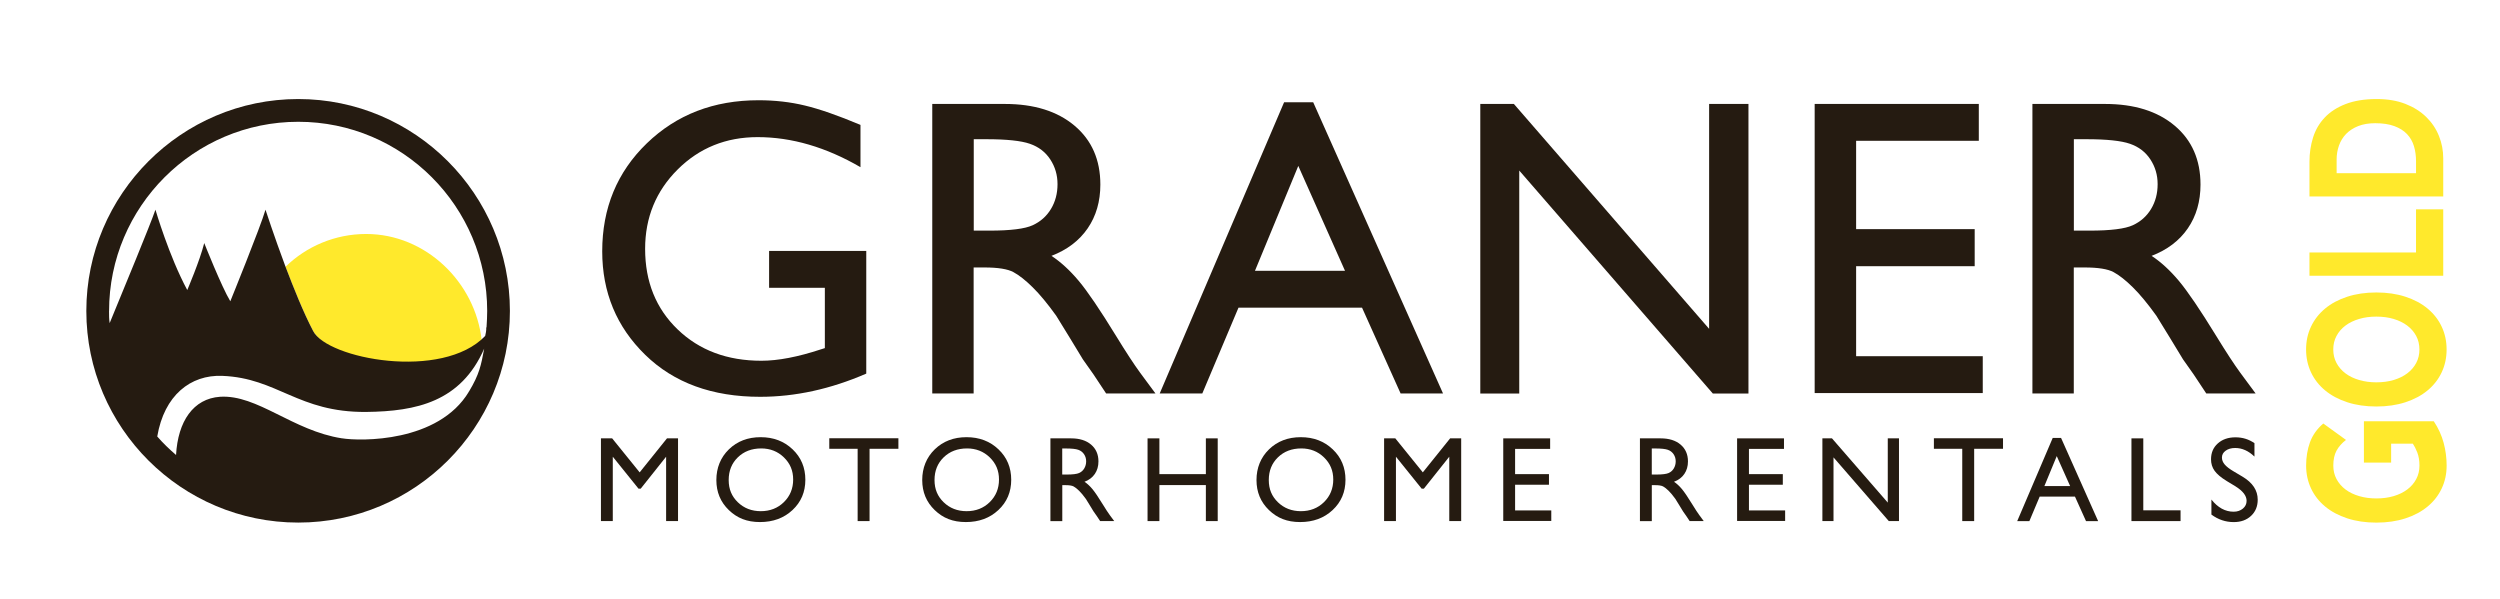
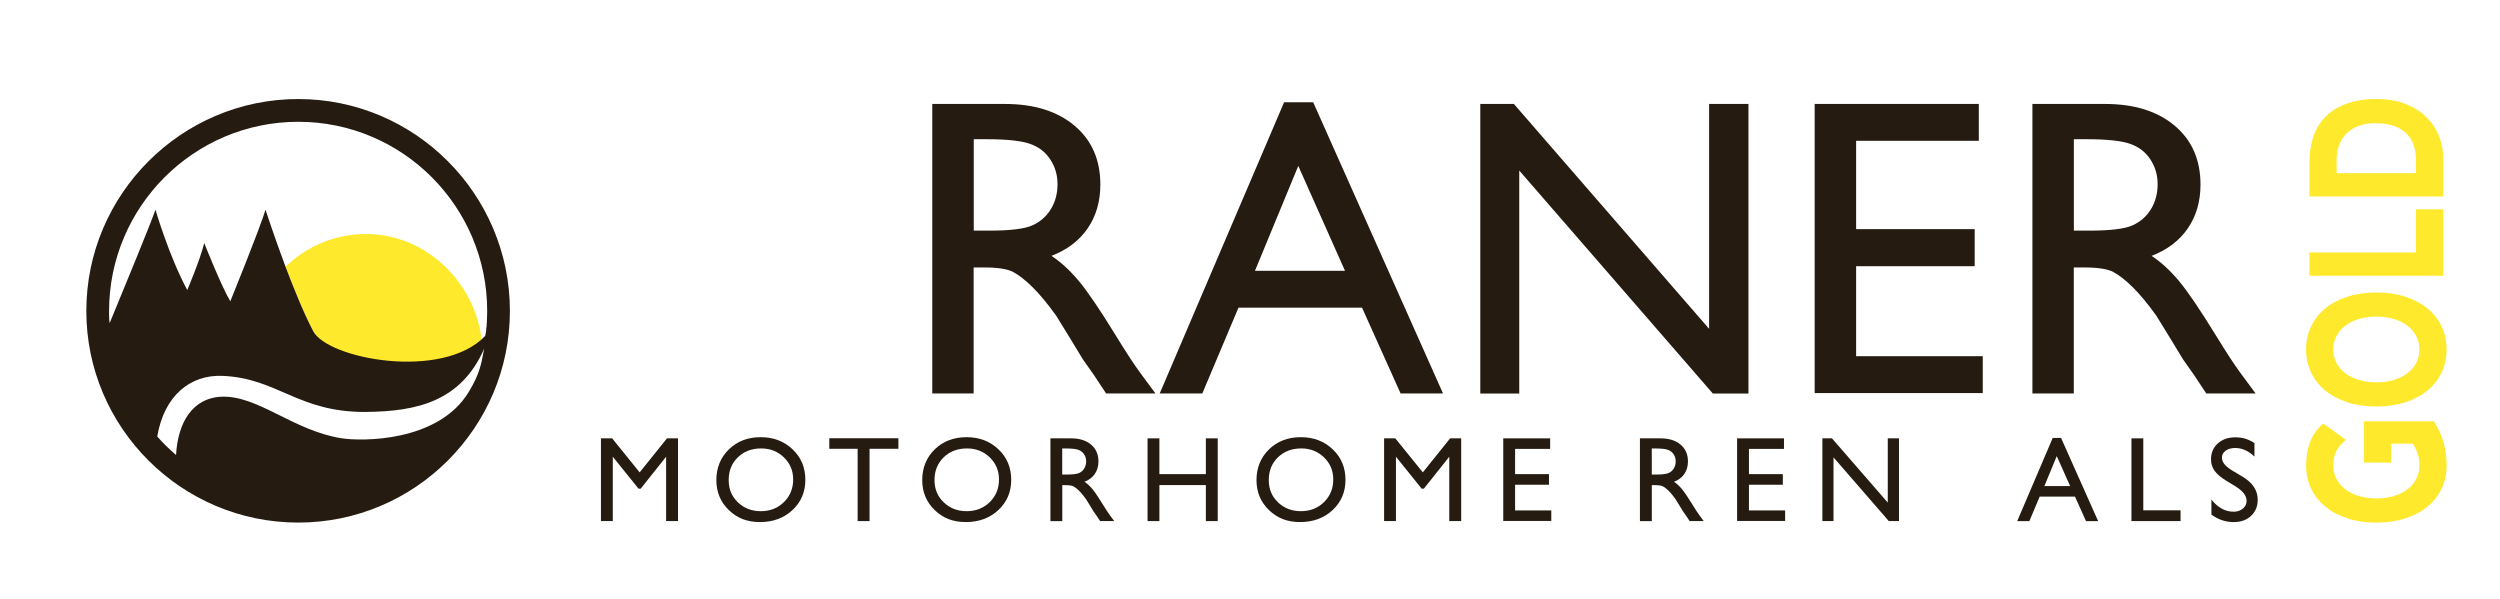
<svg xmlns="http://www.w3.org/2000/svg" id="Layer_2" version="1.1" viewBox="0 0 721.95 173.05">
  <defs>
    <style>
      .st0 {
        fill: #251b11;
      }

      .st1 {
        fill: #ffe92c;
      }
    </style>
  </defs>
  <g>
    <g>
      <g>
-         <path class="st0" d="M222.09,72.46h28.07v35.43c-10.29,4.47-20.51,6.7-30.64,6.7-13.85,0-24.91-4.04-33.19-12.12-8.28-8.07-12.42-18.04-12.42-29.89,0-12.49,4.29-22.88,12.87-31.18s19.33-12.45,32.26-12.45c4.71,0,9.18.5,13.41,1.53,4.23,1.01,9.58,2.88,16.04,5.59v12.21c-9.97-5.79-19.87-8.68-29.69-8.68-9.14,0-16.84,3.11-23.1,9.34s-9.4,13.87-9.4,22.92c0,9.5,3.13,17.25,9.4,23.28,6.26,6.03,14.33,9.04,24.18,9.04,4.79,0,10.51-1.09,17.18-3.29l1.14-.36v-17.42h-16.1v-10.65Z" />
        <path class="st0" d="M269.22,113.64V30.02h20.95c8.46,0,15.17,2.09,20.14,6.28,4.97,4.19,7.45,9.86,7.45,17,0,4.87-1.22,9.08-3.65,12.63s-5.93,6.21-10.47,7.96c2.67,1.75,5.29,4.15,7.84,7.18s6.14,8.32,10.77,15.86c2.91,4.75,5.25,8.32,7,10.71l4.43,5.99h-14.25l-3.65-5.51c-.12-.21-.36-.54-.72-1.02l-2.33-3.3-3.71-6.11-4.01-6.52c-2.47-3.44-4.73-6.17-6.79-8.2-2.06-2.04-3.92-3.5-5.57-4.39s-4.44-1.34-8.36-1.34h-3.12v36.39h-11.97ZM284.79,40.2h-3.59v26.4h4.55c6.07,0,10.23-.52,12.48-1.56s4.01-2.6,5.27-4.7c1.26-2.09,1.89-4.47,1.89-7.15s-.7-5.02-2.09-7.15c-1.4-2.14-3.36-3.64-5.9-4.52s-6.73-1.32-12.6-1.32Z" />
        <path class="st0" d="M370.82,29.54h8.41l37.49,84.09h-12.25l-11.14-24.78h-35.68l-10.45,24.78h-12.3l35.92-84.09ZM388.41,78.2l-13.49-30.29-12.51,30.29h26Z" />
        <path class="st0" d="M493.55,30.02h11.37v83.62h-10.29l-55.9-64.39v64.39h-11.25V30.02h9.7l56.38,64.94V30.02Z" />
        <path class="st0" d="M524.04,30.02h47.4v10.65h-35.43v25.5h34.24v10.71h-34.24v25.98h36.57v10.65h-48.54V30.02Z" />
        <path class="st0" d="M586.92,113.64V30.02h20.95c8.46,0,15.17,2.09,20.14,6.28s7.45,9.86,7.45,17c0,4.87-1.22,9.08-3.65,12.63s-5.93,6.21-10.47,7.96c2.67,1.75,5.29,4.15,7.84,7.18,2.55,3.04,6.14,8.32,10.77,15.86,2.91,4.75,5.25,8.32,7,10.71l4.43,5.99h-14.25l-3.65-5.51c-.12-.21-.36-.54-.72-1.02l-2.33-3.3-3.71-6.11-4.01-6.52c-2.47-3.44-4.73-6.17-6.79-8.2-2.06-2.04-3.92-3.5-5.57-4.39s-4.44-1.34-8.36-1.34h-3.12v36.39h-11.97ZM602.48,40.2h-3.59v26.4h4.55c6.07,0,10.23-.52,12.48-1.56s4.01-2.6,5.27-4.7c1.26-2.09,1.89-4.47,1.89-7.15s-.7-5.02-2.09-7.15c-1.4-2.14-3.36-3.64-5.9-4.52s-6.73-1.32-12.6-1.32Z" />
      </g>
      <g>
        <path class="st0" d="M192.6,126.59h3.2v23.89h-3.44v-18.59l-7.34,9.23h-.63l-7.43-9.23v18.59h-3.42v-23.89h3.24l7.94,9.82,7.89-9.82Z" />
        <path class="st0" d="M219.67,126.25c3.69,0,6.76,1.17,9.22,3.51,2.45,2.33,3.68,5.27,3.68,8.79s-1.24,6.44-3.72,8.75c-2.48,2.31-5.6,3.46-9.38,3.46s-6.6-1.15-9-3.46-3.6-5.2-3.6-8.68,1.21-6.52,3.62-8.86,5.47-3.51,9.16-3.51ZM219.81,129.5c-2.73,0-4.98.86-6.74,2.57-1.76,1.71-2.64,3.89-2.64,6.55s.88,4.72,2.65,6.43,3.98,2.57,6.63,2.57,4.89-.87,6.67-2.62,2.67-3.92,2.67-6.52-.89-4.66-2.67-6.39-3.98-2.59-6.57-2.59Z" />
        <path class="st0" d="M239.48,126.56h19.96v3.04h-8.33v20.88h-3.44v-20.88h-8.19v-3.04Z" />
        <path class="st0" d="M279.12,126.25c3.69,0,6.76,1.17,9.22,3.51,2.45,2.33,3.68,5.27,3.68,8.79s-1.24,6.44-3.72,8.75c-2.48,2.31-5.6,3.46-9.38,3.46s-6.6-1.15-9-3.46-3.6-5.2-3.6-8.68,1.21-6.52,3.62-8.86,5.47-3.51,9.16-3.51ZM279.25,129.5c-2.73,0-4.98.86-6.74,2.57-1.76,1.71-2.64,3.89-2.64,6.55s.88,4.72,2.65,6.43,3.98,2.57,6.63,2.57,4.89-.87,6.67-2.62,2.67-3.92,2.67-6.52-.89-4.66-2.67-6.39-3.98-2.59-6.57-2.59Z" />
        <path class="st0" d="M303.34,150.48v-23.89h5.99c2.42,0,4.34.6,5.75,1.8s2.13,2.81,2.13,4.86c0,1.39-.35,2.59-1.04,3.61s-1.69,1.77-2.99,2.27c.77.5,1.51,1.19,2.24,2.05s1.76,2.38,3.08,4.53c.83,1.36,1.5,2.38,2,3.06l1.27,1.71h-4.07l-1.04-1.57c-.03-.06-.1-.15-.21-.29l-.66-.94-1.06-1.74-1.15-1.86c-.71-.98-1.35-1.76-1.94-2.34-.59-.58-1.12-1-1.59-1.26s-1.27-.38-2.39-.38h-.89v10.4h-3.42ZM307.78,129.5h-1.03v7.54h1.3c1.73,0,2.92-.15,3.57-.44s1.15-.74,1.5-1.34.54-1.28.54-2.04-.2-1.44-.6-2.04-.96-1.04-1.68-1.29-1.92-.38-3.6-.38Z" />
        <path class="st0" d="M348.23,126.59h3.42v23.89h-3.42v-10.4h-13.42v10.4h-3.42v-23.89h3.42v10.33h13.42v-10.33Z" />
        <path class="st0" d="M375.65,126.25c3.69,0,6.76,1.17,9.22,3.51,2.45,2.33,3.68,5.27,3.68,8.79s-1.24,6.44-3.72,8.75c-2.48,2.31-5.6,3.46-9.38,3.46s-6.6-1.15-9-3.46-3.6-5.2-3.6-8.68,1.21-6.52,3.62-8.86,5.47-3.51,9.16-3.51ZM375.78,129.5c-2.73,0-4.98.86-6.74,2.57-1.76,1.71-2.64,3.89-2.64,6.55s.88,4.72,2.65,6.43,3.98,2.57,6.63,2.57,4.89-.87,6.67-2.62,2.67-3.92,2.67-6.52-.89-4.66-2.67-6.39-3.98-2.59-6.57-2.59Z" />
        <path class="st0" d="M418.76,126.59h3.2v23.89h-3.44v-18.59l-7.34,9.23h-.63l-7.43-9.23v18.59h-3.42v-23.89h3.24l7.94,9.82,7.89-9.82Z" />
        <path class="st0" d="M434.11,126.59h13.54v3.04h-10.12v7.29h9.78v3.06h-9.78v7.42h10.45v3.04h-13.87v-23.86Z" />
      </g>
      <g>
        <path class="st0" d="M473.58,150.48v-23.89h5.99c2.42,0,4.34.6,5.75,1.8s2.13,2.81,2.13,4.86c0,1.39-.35,2.59-1.04,3.61s-1.69,1.77-2.99,2.27c.77.5,1.51,1.19,2.24,2.05s1.76,2.38,3.08,4.53c.83,1.36,1.5,2.38,2,3.06l1.27,1.71h-4.07l-1.04-1.57c-.03-.06-.1-.15-.21-.29l-.66-.94-1.06-1.74-1.15-1.86c-.71-.98-1.35-1.76-1.94-2.34-.59-.58-1.12-1-1.59-1.26s-1.27-.38-2.39-.38h-.89v10.4h-3.42ZM478.03,129.5h-1.03v7.54h1.3c1.73,0,2.92-.15,3.57-.44s1.15-.74,1.5-1.34.54-1.28.54-2.04-.2-1.44-.6-2.04-.96-1.04-1.68-1.29-1.92-.38-3.6-.38Z" />
        <path class="st0" d="M501.64,126.59h13.54v3.04h-10.12v7.29h9.78v3.06h-9.78v7.42h10.45v3.04h-13.87v-23.86Z" />
        <path class="st0" d="M545.14,126.59h3.25v23.89h-2.94l-15.97-18.4v18.4h-3.21v-23.89h2.77l16.11,18.55v-18.55Z" />
-         <path class="st0" d="M558.47,126.56h19.96v3.04h-8.33v20.88h-3.44v-20.88h-8.19v-3.04Z" />
        <path class="st0" d="M592.79,126.46h2.4l10.71,24.03h-3.5l-3.19-7.08h-10.19l-2.98,7.08h-3.51l10.26-24.03ZM597.81,140.36l-3.86-8.65-3.57,8.65h7.43Z" />
        <path class="st0" d="M615.52,126.59h3.42v20.78h10.76v3.11h-14.18v-23.89Z" />
        <path class="st0" d="M645.61,140.47l-2.6-1.57c-1.63-1-2.79-1.98-3.48-2.94s-1.03-2.07-1.03-3.33c0-1.88.65-3.41,1.96-4.58s3-1.76,5.09-1.76,3.83.56,5.49,1.68v3.88c-1.72-1.65-3.57-2.48-5.56-2.48-1.12,0-2.04.26-2.75.78-.72.51-1.08,1.17-1.08,1.98,0,.71.27,1.39.8,2.01.53.62,1.38,1.28,2.55,1.97l2.61,1.55c2.91,1.74,4.37,3.95,4.37,6.64,0,1.92-.64,3.47-1.92,4.67s-2.95,1.8-5,1.8c-2.36,0-4.51-.73-6.45-2.17v-4.34c1.85,2.33,3.98,3.51,6.41,3.51,1.07,0,1.96-.3,2.68-.9.71-.59,1.07-1.34,1.07-2.24,0-1.45-1.05-2.83-3.15-4.14Z" />
      </g>
    </g>
    <g>
      <path class="st1" d="M105.74,67.57c17.25,0,31.52,13.97,33.36,30.69-12.08,13.48-44.57,5.47-48.68-2.67-2.8-5.34-5.6-12.35-7.97-18.56,6.04-5.87,14.27-9.46,23.29-9.46Z" />
      <path class="st0" d="M135.43,113.1c.09.09,0,.09-.18.18.09,0,.18-.18.18-.18Z" />
      <path class="st0" d="M86.13,28.6c-33.71,0-61.2,27.49-61.2,61.2s27.49,61.11,61.2,61.11,61.12-27.41,61.12-61.11-27.41-61.2-61.12-61.2ZM31.5,89.81c0-30.12,24.52-54.64,54.64-54.64s54.55,24.52,54.55,54.64c0,1.58-.09,3.06-.18,4.55,0,.09,0,.18-.09.26,0,.44,0,.88-.09,1.31-.04.37-.17.72-.22,1.09-12.38,12.96-45.62,6.62-49.69-1.44-2.8-5.34-5.6-12.35-7.97-18.56-3.33-8.93-5.78-16.46-5.78-16.46-1.4,4.9-10.16,26.44-10.16,26.44-2.54-4.2-7.53-16.81-7.53-16.81-1.23,4.99-4.9,13.57-4.9,13.57-5.25-9.72-9.19-23.2-9.19-23.2-1.49,4.38-9.19,22.94-13.22,32.75-.18-1.14-.18-2.28-.18-3.5ZM98.74,126.58c-14.18-2.19-24.43-12.7-35.2-12-7.71.53-12.17,7.09-12.7,16.81-1.93-1.66-3.76-3.41-5.43-5.34,2.01-11.91,9.63-17.86,18.74-17.51,16.02.61,21.89,10.59,41.59,10.42,14.52-.16,27.35-2.94,34.08-18.27-.9,4.8-1.37,7.35-4.4,12.4-8.83,14.75-31.34,14.36-36.69,13.48Z" />
    </g>
  </g>
  <g>
    <path class="st1" d="M702.83,121.65c1.31,1.98,2.26,4.05,2.84,6.21.58,2.16.87,4.35.87,6.59,0,2.39-.47,4.58-1.42,6.6-.94,2.01-2.3,3.75-4.06,5.21-1.76,1.47-3.9,2.61-6.41,3.43-2.51.82-5.31,1.23-8.4,1.23s-5.89-.41-8.4-1.23c-2.51-.82-4.64-1.96-6.41-3.43-1.76-1.46-3.12-3.2-4.06-5.21s-1.42-4.21-1.42-6.6.37-4.69,1.12-6.74c.75-2.05,2.03-3.86,3.84-5.41l6.55,4.74c-1.2.92-2.11,1.96-2.73,3.1-.62,1.15-.93,2.59-.93,4.31,0,1.44.31,2.74.93,3.9.62,1.16,1.48,2.16,2.59,3s2.43,1.47,3.96,1.92,3.18.67,4.96.67,3.48-.22,4.99-.67,2.82-1.08,3.93-1.92c1.11-.83,1.97-1.83,2.59-3,.62-1.16.93-2.46.93-3.9s-.21-2.73-.63-3.79-.85-1.91-1.28-2.54h-6.27v5.47h-7.86v-11.94h20.18Z" />
    <path class="st1" d="M686.24,117.39c-3.09,0-5.89-.41-8.4-1.23-2.51-.82-4.64-1.96-6.41-3.43-1.76-1.46-3.12-3.2-4.06-5.21s-1.42-4.21-1.42-6.6.47-4.58,1.42-6.59c.95-2.01,2.3-3.75,4.06-5.21,1.76-1.47,3.9-2.61,6.41-3.43,2.51-.82,5.31-1.23,8.4-1.23s5.89.41,8.4,1.23c2.51.82,4.65,1.96,6.41,3.43,1.76,1.46,3.12,3.2,4.06,5.21.95,2.01,1.42,4.21,1.42,6.59s-.47,4.58-1.42,6.6c-.94,2.01-2.3,3.75-4.06,5.21-1.76,1.47-3.9,2.61-6.41,3.43-2.51.82-5.31,1.23-8.4,1.23ZM686.24,110.41c1.82,0,3.48-.22,4.99-.67s2.82-1.08,3.93-1.92c1.11-.83,1.97-1.83,2.59-3,.62-1.16.93-2.46.93-3.9s-.31-2.74-.93-3.9c-.62-1.16-1.48-2.16-2.59-3-1.11-.83-2.42-1.47-3.93-1.92s-3.17-.67-4.99-.67-3.44.22-4.96.67-2.85,1.08-3.96,1.92c-1.11.83-1.97,1.83-2.59,3-.62,1.16-.93,2.46-.93,3.9s.31,2.74.93,3.9c.62,1.16,1.48,2.16,2.59,3s2.43,1.47,3.96,1.92,3.18.67,4.96.67Z" />
    <path class="st1" d="M666.93,79.63v-6.72h30.77v-12.46h7.86v19.18h-38.62Z" />
-     <path class="st1" d="M666.93,56.75v-10.09c0-2.44.35-4.76,1.04-6.96.69-2.2,1.81-4.12,3.36-5.75,1.54-1.64,3.55-2.94,6.03-3.9,2.48-.96,5.47-1.45,9-1.45,3.13,0,5.88.47,8.27,1.4,2.38.93,4.38,2.19,6,3.77,1.62,1.58,2.85,3.4,3.68,5.47.84,2.07,1.25,4.24,1.25,6.51v10.99h-38.62ZM697.7,50.02v-3.49c0-1.55-.2-3-.6-4.33-.4-1.34-1.07-2.49-1.99-3.47-.93-.98-2.15-1.75-3.66-2.31-1.51-.56-3.35-.84-5.54-.84-1.89,0-3.54.28-4.94.84-1.4.56-2.55,1.32-3.47,2.26-.91.95-1.59,2.06-2.05,3.34-.45,1.28-.68,2.62-.68,4.03v3.97h22.91Z" />
+     <path class="st1" d="M666.93,56.75v-10.09c0-2.44.35-4.76,1.04-6.96.69-2.2,1.81-4.12,3.36-5.75,1.54-1.64,3.55-2.94,6.03-3.9,2.48-.96,5.47-1.45,9-1.45,3.13,0,5.88.47,8.27,1.4,2.38.93,4.38,2.19,6,3.77,1.62,1.58,2.85,3.4,3.68,5.47.84,2.07,1.25,4.24,1.25,6.51v10.99h-38.62ZM697.7,50.02v-3.49c0-1.55-.2-3-.6-4.33-.4-1.34-1.07-2.49-1.99-3.47-.93-.98-2.15-1.75-3.66-2.31-1.51-.56-3.35-.84-5.54-.84-1.89,0-3.54.28-4.94.84-1.4.56-2.55,1.32-3.47,2.26-.91.95-1.59,2.06-2.05,3.34-.45,1.28-.68,2.62-.68,4.03v3.97Z" />
  </g>
</svg>